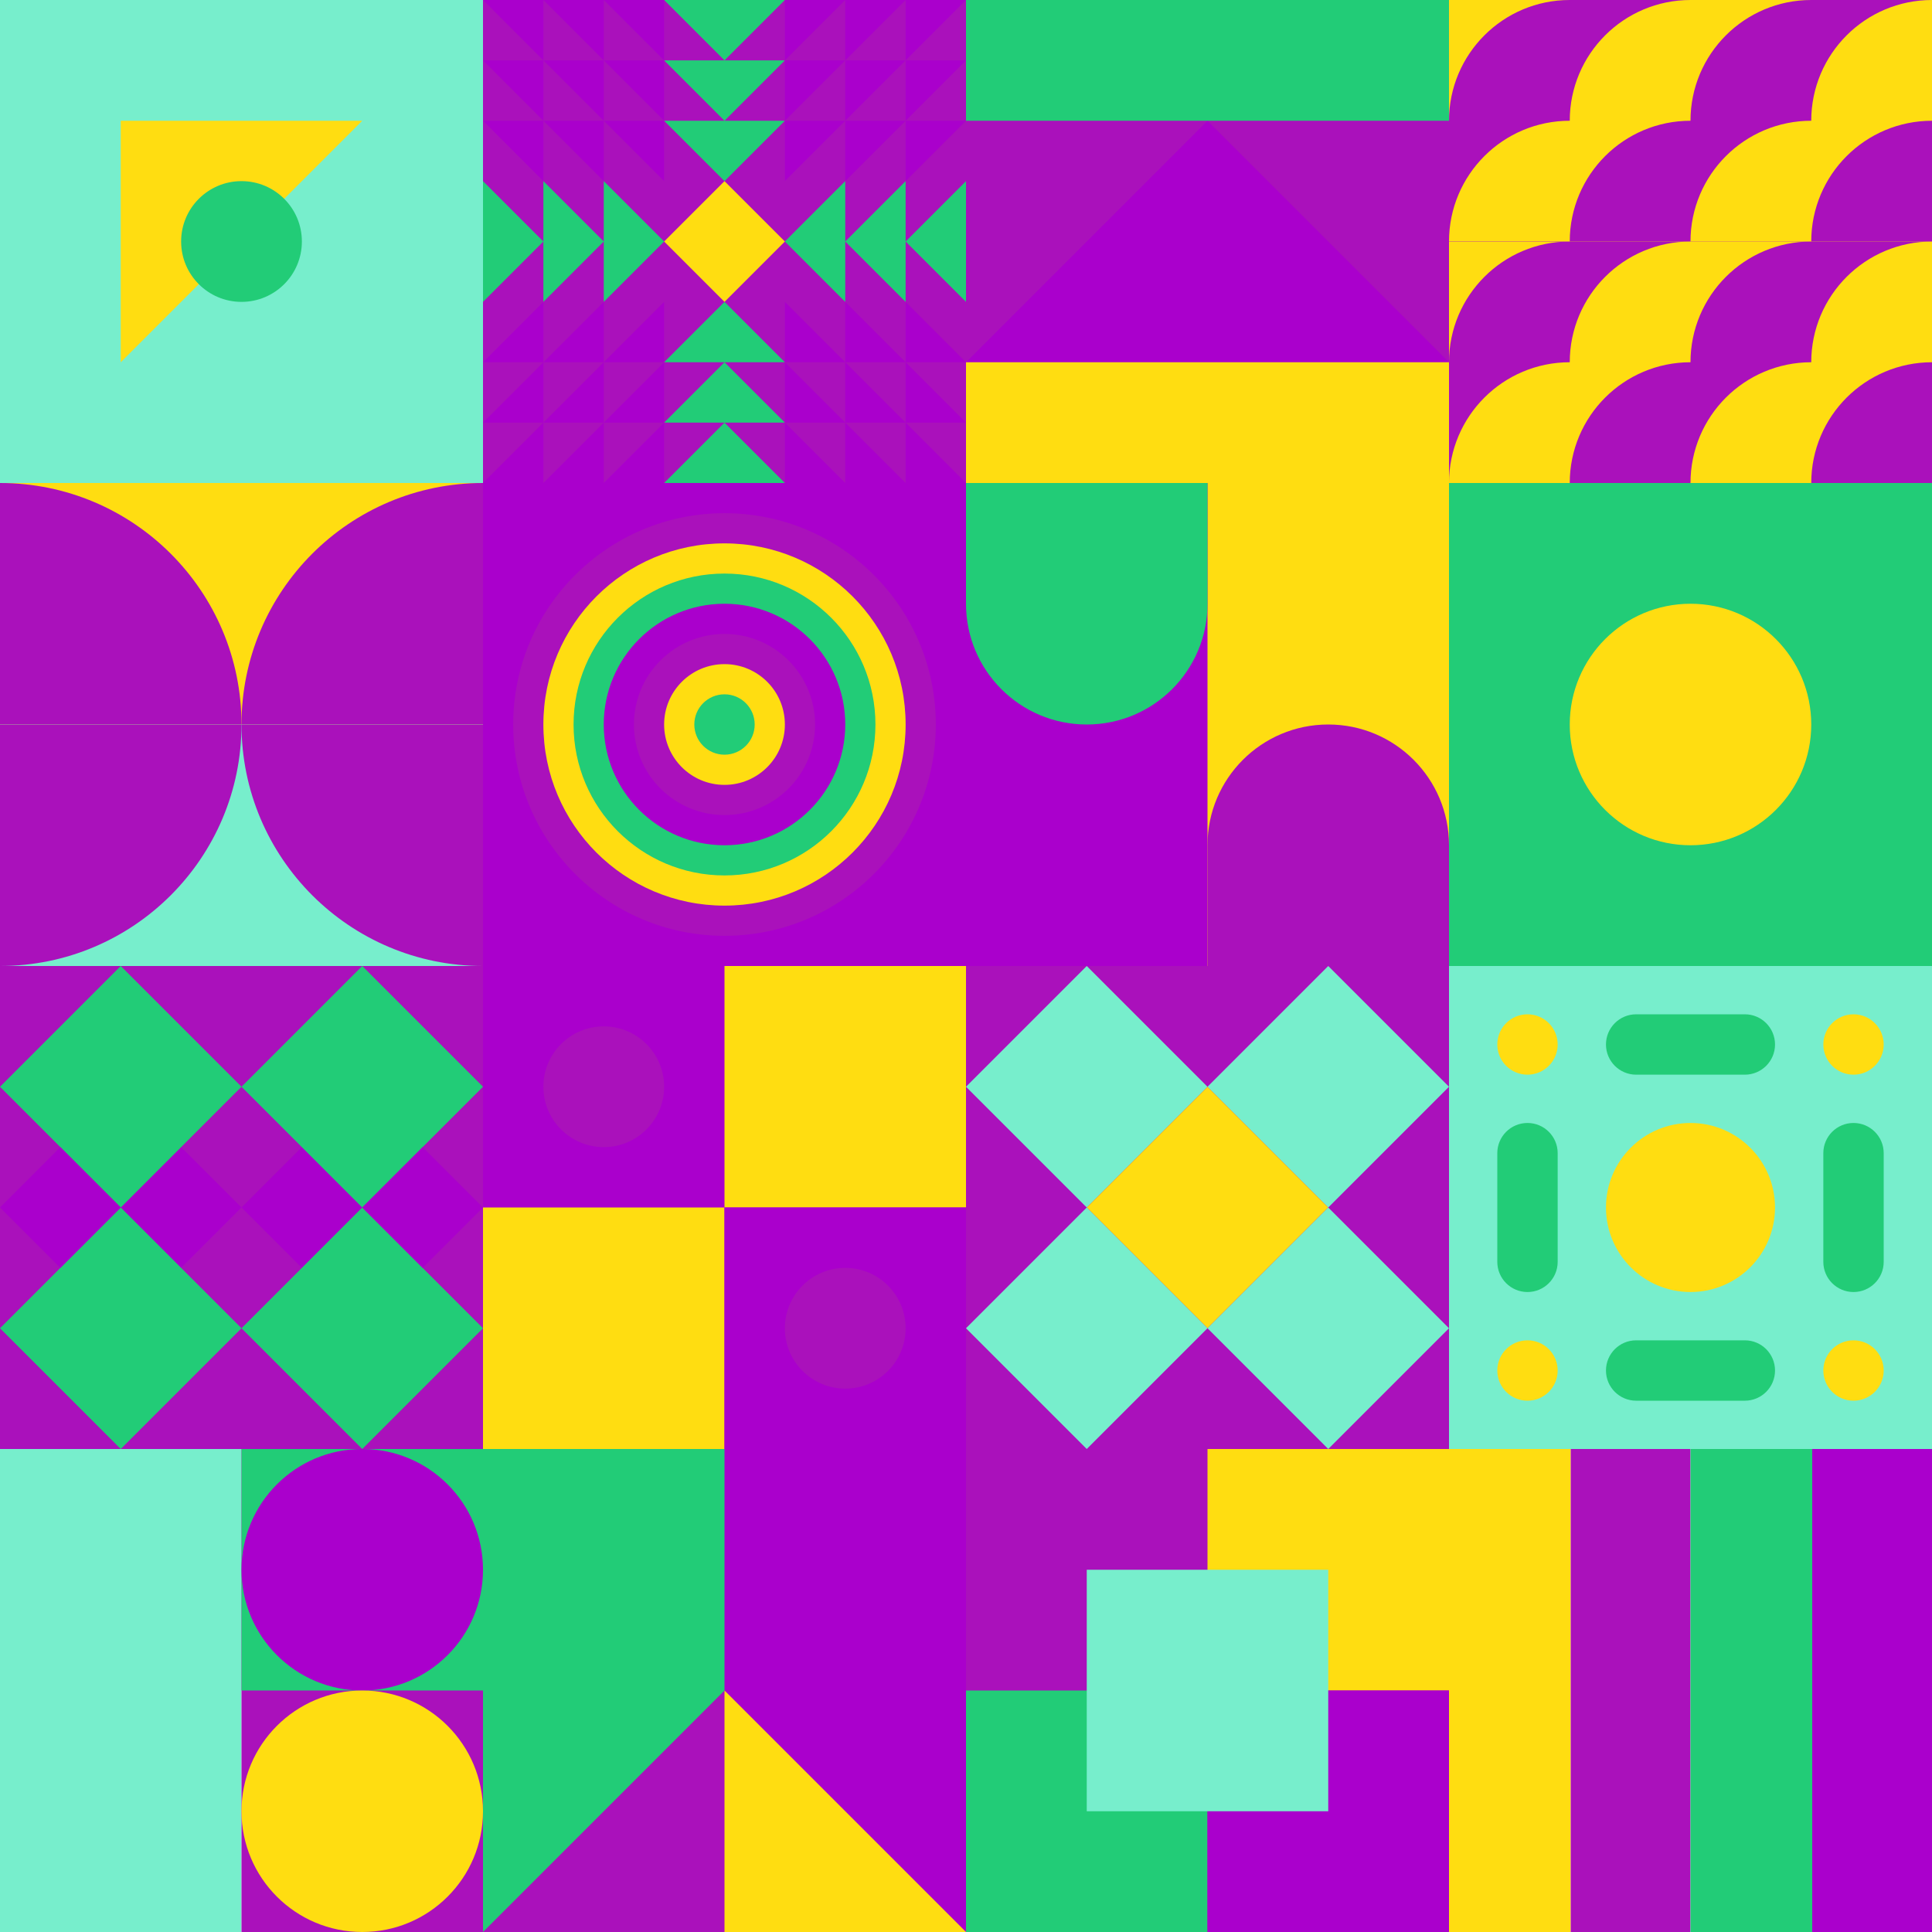
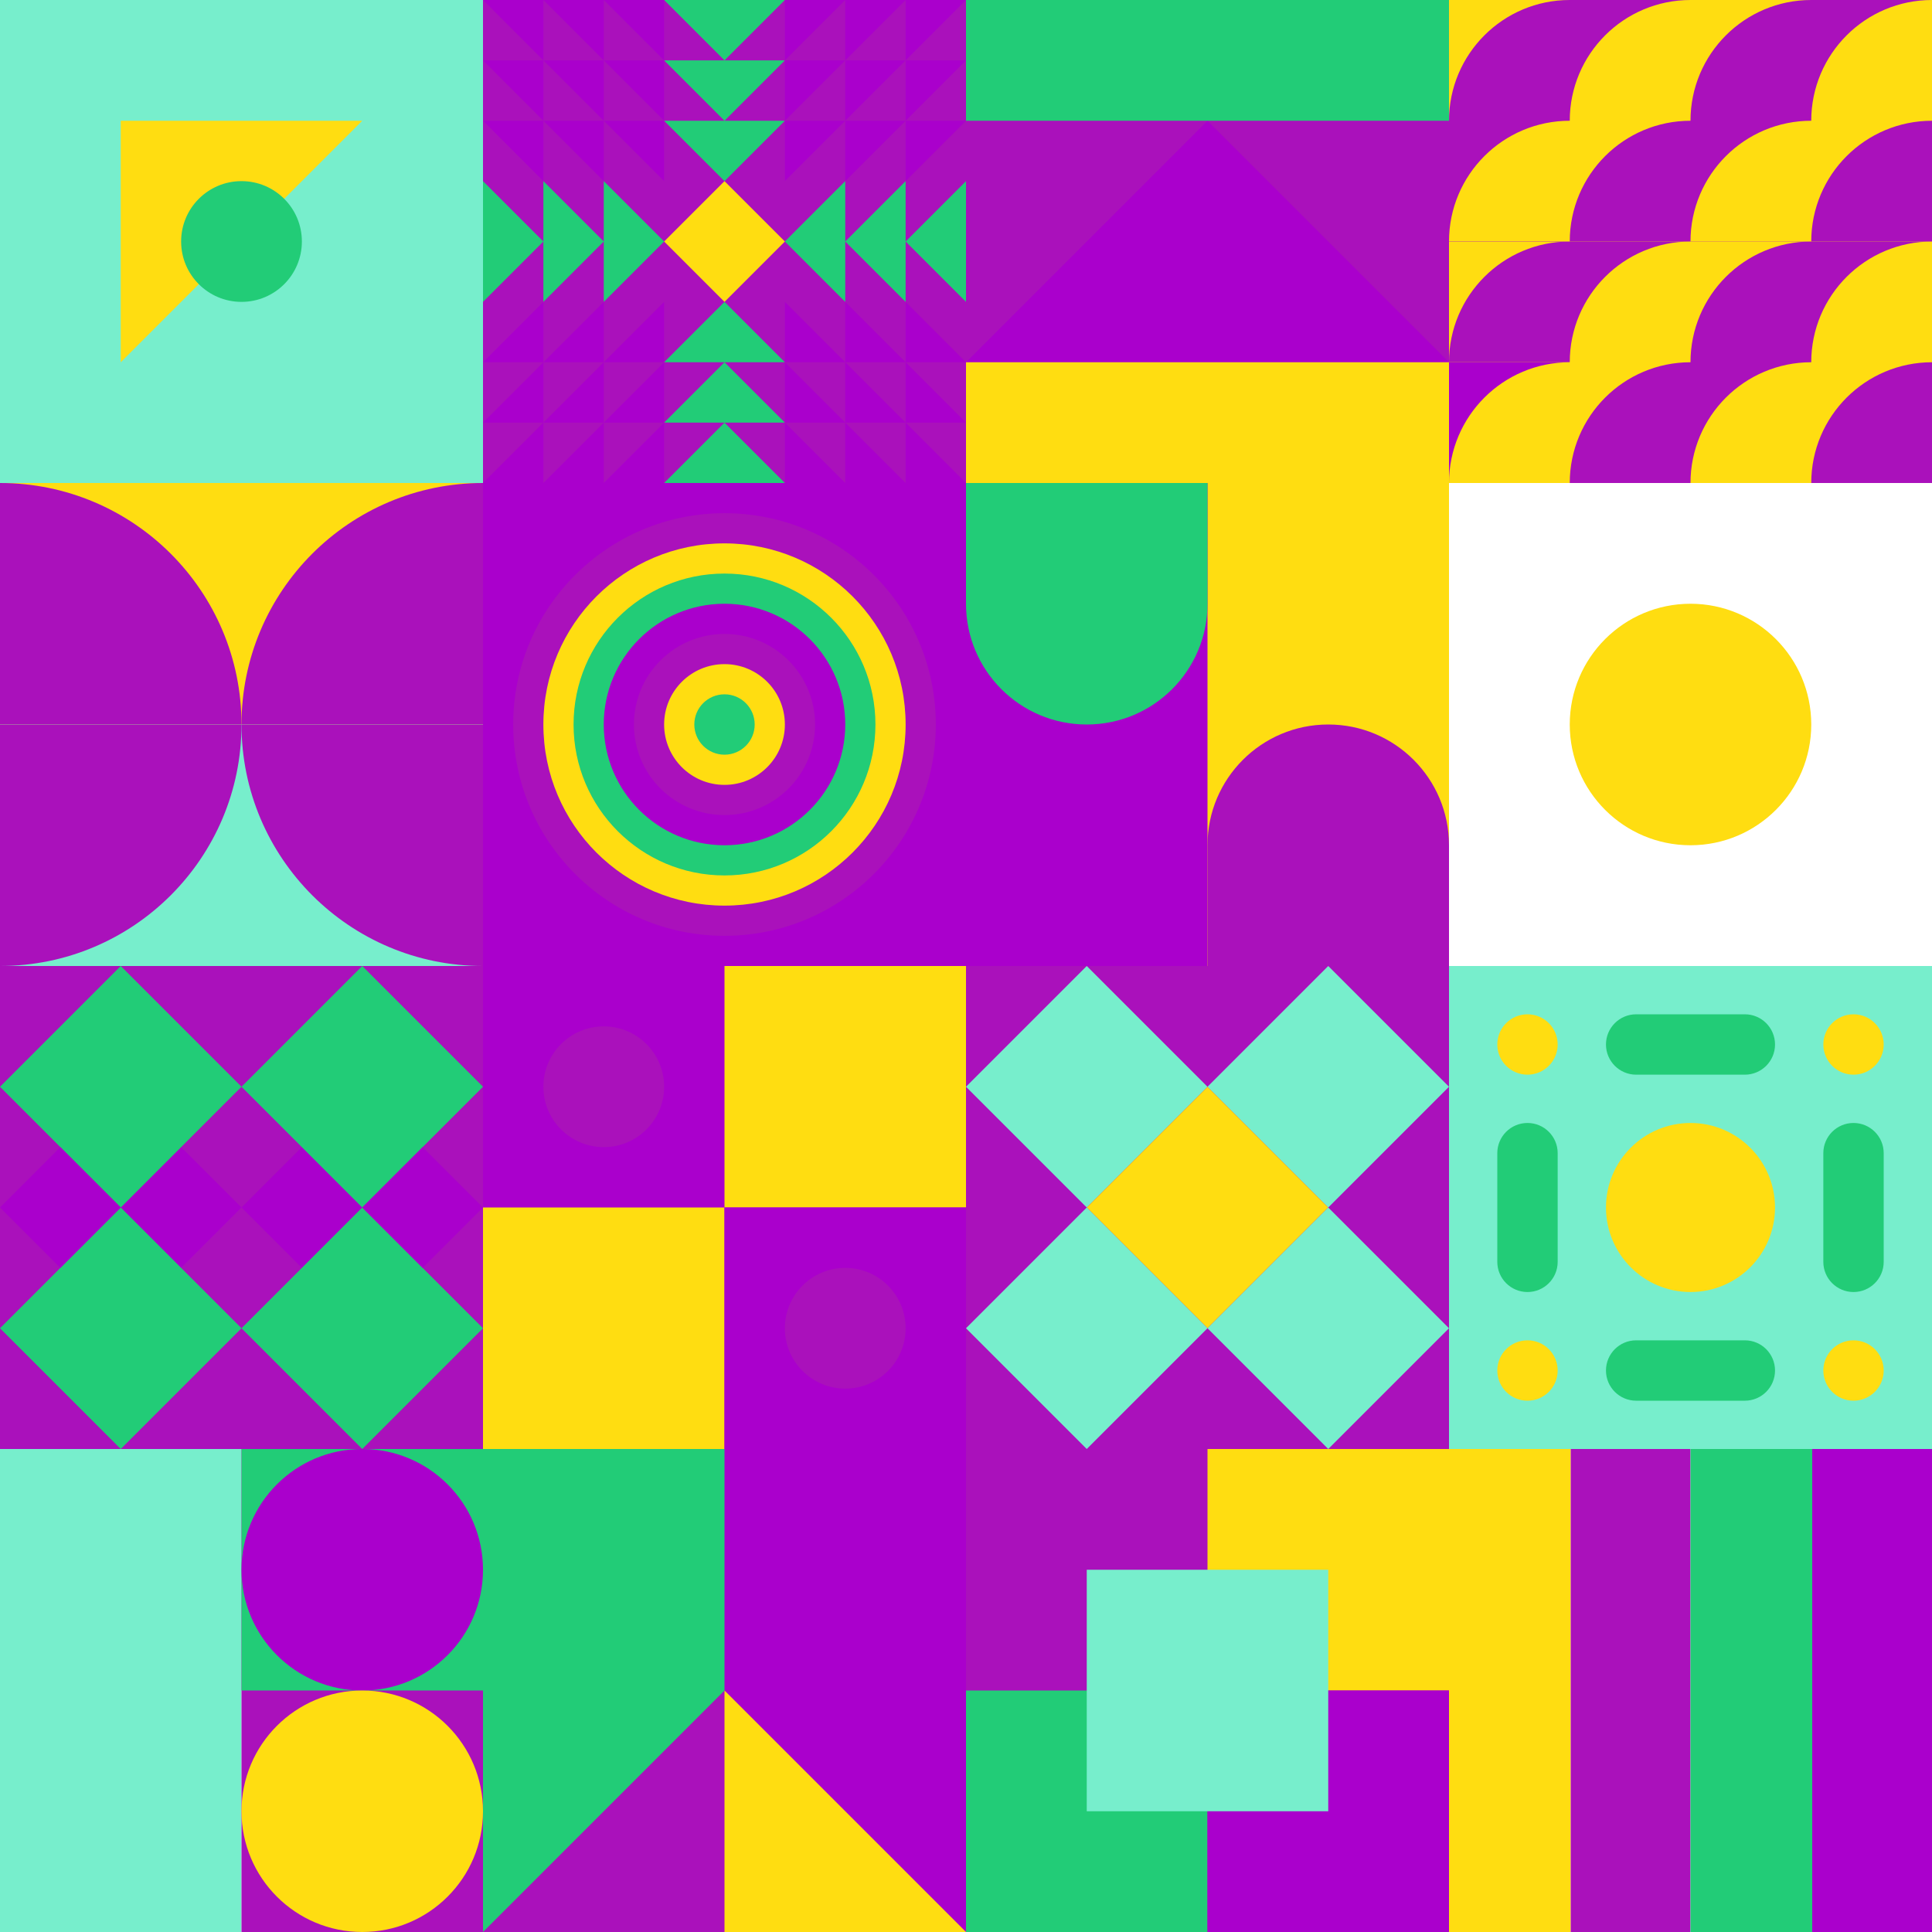
<svg xmlns="http://www.w3.org/2000/svg" id="geo" width="1280" height="1280" viewBox="0 0 1280 1280" fill="none" style="width:640px;height:640px">
  <g class="svg-image">
    <g class="block-0" transform="translate(0,0), scale(1), rotate(270, 160, 160)" height="320" width="320" clip-path="url(#trim)">
      <style>@keyframes geo-70a0_t{0%,6.818%{transform:translate(160px,160px) rotate(0deg) translate(-160px,-160px);animation-timing-function:cubic-bezier(.4,0,.6,1)}25%,31.818%{transform:translate(160px,160px) rotate(90deg) translate(-160px,-160px);animation-timing-function:cubic-bezier(.4,0,.6,1)}50%,56.818%{transform:translate(160px,160px) rotate(180deg) translate(-160px,-160px);animation-timing-function:cubic-bezier(.4,0,.6,1)}75%,81.818%{transform:translate(160px,160px) rotate(270deg) translate(-160px,-160px);animation-timing-function:cubic-bezier(.4,0,.6,1)}to{transform:translate(160px,160px) rotate(360deg) translate(-160px,-160px)}}</style>
      <rect width="320" height="320" fill="#77eecc" />
      <path d="M240 240V80H80l160 160Z" fill="#ffdd11" style="animation:4.4s linear infinite both geo-70a0_t" />
      <circle cx="160" cy="160" fill="#22cc77" r="40" />
    </g>
    <g class="block-1" transform="translate(320,0), scale(1), rotate(0, 160, 160)" height="320" width="320" clip-path="url(#trim)">
      <rect width="320" height="320" fill="#aa11bb" />
      <path d="m120 160 40-40 40 40-40 40-40-40Z" fill="#ffdd11" />
      <path fill-rule="evenodd" clip-rule="evenodd" d="m160 80 40-40h-80l40 40ZM120 240l40-40 40 40h-80Zm40 40h-40l40-40 40 40h-40Zm-40 40 40-40 40 40h-80Zm80-240-40 40-40-40h80Zm0-80-40 40-40-40h80Zm40 200-40-40 40-40v80Zm40-40v40l-40-40 40-40v40Zm0 0 40-40v80l-40-40ZM80 200l40-40-40-40v40l-40-40v40L0 120v80l40-40v40l40-40v40Z" fill="#22cc77" />
      <path fill-rule="evenodd" clip-rule="evenodd" d="M120 80v40L80 80h40ZM80 40l40 40V0H0l40 40H0l40 40H0l40 40V80l40 40V40Zm0 0L40 0v80h40L40 40h40Zm0 0h40L80 0v40Zm120 40v40l40-40v40l40-40v40l40-40h-40l40-40h-40l40-40H200v80Zm40-40V0l-40 40h40Zm0 0-40 40h80V0l-40 40Zm0 0h40l-40 40V40ZM120 240v-40l-40 40h40Zm-40 40 40-40v80H0l40-40H0l40-40H0l40-40v40l40-40v80Zm0 0-40 40v-80h40l-40 40h40Zm0 0h40l-40 40v-40Zm120-40v-40l40 40v-40l40 40v-40l40 40h-40l40 40h-40l40 40H200v-80Zm40 40v40l-40-40h40Zm0 0-40-40h80v80l-40-40Zm0 0h40l-40-40v40Z" fill="#aa00cc" />
    </g>
    <g class="block-2" transform="translate(640,0), scale(1), rotate(0, 160, 160)" height="320" width="320" clip-path="url(#trim)">
      <style>@keyframes geo-32a0_t{0%,to{transform:translate(0,0)}13.636%{transform:translate(0,0);animation-timing-function:cubic-bezier(.4,0,.6,1)}50%,63.636%{transform:translate(80px,0);animation-timing-function:cubic-bezier(.4,0,.6,1)}}@keyframes geo-32a0_w{0%,to{width:320px}13.636%{width:320px;animation-timing-function:cubic-bezier(.4,0,.6,1)}50%,63.636%{width:160px;animation-timing-function:cubic-bezier(.4,0,.6,1)}}@keyframes geo-32a1_t{0%,to{transform:translate(0,240px)}13.636%{transform:translate(0,240px);animation-timing-function:cubic-bezier(.4,0,.6,1)}50%,63.636%{transform:translate(80px,240px);animation-timing-function:cubic-bezier(.4,0,.6,1)}}@keyframes geo-32a1_w{0%,to{width:320px}13.636%{width:320px;animation-timing-function:cubic-bezier(.4,0,.6,1)}50%,63.636%{width:160px;animation-timing-function:cubic-bezier(.4,0,.6,1)}}</style>
      <rect width="320" height="320" fill="#aa11bb" />
      <path d="m160 80 160 160H0L160 80Z" fill="#aa00cc" />
      <rect width="320" height="80" fill="#22cc77" style="animation:2.2s linear infinite both geo-32a0_t,2.2s linear infinite both geo-32a0_w" />
      <rect width="320" height="80" fill="#ffdd11" transform="translate(0 240)" style="animation:2.2s linear infinite both geo-32a1_t,2.2s linear infinite both geo-32a1_w" />
    </g>
    <g class="block-3" transform="translate(960,0), scale(1), rotate(270, 160, 160)" height="320" width="320" clip-path="url(#trim)">
      <rect width="320" height="320" fill="#aa00cc" />
      <path d="M80-80c44.183 0 80 35.817 80 80v240c-44.183 0-80-35.817-80-80V-80ZM240-80c44.183 0 80 35.817 80 80v240c-44.183 0-80-35.817-80-80V-80Z" fill="#ffdd11" />
-       <path d="M80 240c-44.183 0-80-35.817-80-80V-80c44.183 0 80 35.817 80 80v240ZM240 240c-44.183 0-80-35.817-80-80V-80c44.183 0 80 35.817 80 80v240ZM80 0c44.183 0 80 35.817 80 80v240c-44.183 0-80-35.817-80-80V0ZM240 0c44.183 0 80 35.817 80 80v240c-44.183 0-80-35.817-80-80V0Z" fill="#aa11bb" />
+       <path d="M80 240c-44.183 0-80-35.817-80-80V-80v240ZM240 240c-44.183 0-80-35.817-80-80V-80c44.183 0 80 35.817 80 80v240ZM80 0c44.183 0 80 35.817 80 80v240c-44.183 0-80-35.817-80-80V0ZM240 0c44.183 0 80 35.817 80 80v240c-44.183 0-80-35.817-80-80V0Z" fill="#aa11bb" />
      <path d="M80 320c-44.183 0-80-35.817-80-80V0c44.183 0 80 35.817 80 80v240ZM240 320c-44.183 0-80-35.817-80-80V0c44.183 0 80 35.817 80 80v240ZM80 80c44.183 0 80 35.817 80 80v240c-44.183 0-80-35.817-80-80V80ZM240 80c44.183 0 80 35.817 80 80v240c-44.183 0-80-35.817-80-80V80Z" fill="#ffdd11" />
      <path d="M80 400c-44.183 0-80-35.817-80-80V80c44.183 0 80 35.817 80 80v240ZM240 400c-44.183 0-80-35.817-80-80V80c44.183 0 80 35.817 80 80v240ZM80 160c44.183 0 80 35.817 80 80v240c-44.183 0-80-35.817-80-80V160ZM240 160c44.183 0 80 35.817 80 80v240c-44.183 0-80-35.817-80-80V160Z" fill="#aa11bb" />
      <path d="M80 480c-44.183 0-80-35.817-80-80V160c44.183 0 80 35.817 80 80v240ZM240 480c-44.183 0-80-35.817-80-80V160c44.183 0 80 35.817 80 80v240ZM80 240c44.183 0 80 35.817 80 80v240c-44.183 0-80-35.817-80-80V240ZM240 240c44.183 0 80 35.817 80 80v240c-44.183 0-80-35.817-80-80V240Z" fill="#ffdd11" />
      <path d="M80 560c-44.183 0-80-35.817-80-80V240c44.183 0 80 35.817 80 80v240ZM240 560c-44.183 0-80-35.817-80-80V240c44.183 0 80 35.817 80 80v240Z" fill="#aa11bb" />
    </g>
    <g class="block-4" transform="translate(0,320), scale(1), rotate(270, 160, 160)" height="320" width="320" clip-path="url(#trim)">
      <rect width="320" height="320" fill="#22cc77" />
      <rect y="320" width="320" height="320" transform="rotate(-90 0 320)" fill="#ffdd11" />
      <path d="M160 320V160C248.366 160 320 231.634 320 320H160Z" fill="#aa11bb" />
      <path d="M160 0V160C248.366 160 320 88.366 320 0L160 0Z" fill="#aa11bb" />
      <rect y="320" width="320" height="160" transform="rotate(-90 0 320)" fill="#77eecc" />
      <path d="M160 320V160C71.634 160 0 231.634 0 320H160Z" fill="#aa11bb" />
      <path d="M160 0V160C71.634 160 0 88.366 0 0L160 0Z" fill="#aa11bb" />
    </g>
    <g class="block-5" transform="translate(320,320), scale(1), rotate(270, 160, 160)" height="320" width="320" clip-path="url(#trim)">
      <rect width="320" height="320" fill="#aa00cc" />
      <circle cx="160" cy="160" r="140" fill="#aa11bb" />
      <circle cx="160" cy="160" r="120" fill="#ffdd11" />
      <circle cx="160" cy="160" r="100" fill="#22cc77" />
      <circle cx="160" cy="160" r="80" fill="#aa00cc" />
      <circle cx="160" cy="160" r="60" fill="#aa11bb" />
      <circle cx="160" cy="160" r="40" fill="#ffdd11" />
      <circle cx="160" cy="160" r="20" fill="#22cc77" />
    </g>
    <g class="block-6" transform="translate(640,320), scale(1), rotate(0, 160, 160)" height="320" width="320" clip-path="url(#trim)">
      <style>@keyframes geo-12-a0_t{0%,13.636%{transform:translate(0,0);animation-timing-function:ease-in-out}50%,63.636%{transform:translate(0,-320px);animation-timing-function:ease-in-out}to{transform:translate(0,0)}}@keyframes geo-12-a1_t{0%,13.636%{transform:translate(-160px,-320px);animation-timing-function:ease-in-out}50%,63.636%{transform:translate(-160px,0);animation-timing-function:ease-in-out}to{transform:translate(-160px,-320px)}}</style>
      <rect width="320" height="320" fill="#22cc77" />
      <rect width="320" height="320" fill="#aa00cc" transform="rotate(-90 160 160)" />
      <rect width="320" height="160" fill="#ffdd11" transform="rotate(-90 240 80)" />
      <path d="M160 240v160c0 44.2 35.8 80 80 80s80-35.8 80-80V240c0-44.2-35.8-80-80-80s-80 35.8-80 80Z" fill="#aa11bb" fill-rule="evenodd" style="animation:2.2s ease-in-out infinite both geo-12-a0_t" />
      <path d="M160 240v160c0 44.2 35.8 80 80 80s80-35.8 80-80V240c0-44.2-35.8-80-80-80s-80 35.8-80 80Z" fill="#22cc77" fill-rule="evenodd" transform="translate(-160 -320)" style="animation:2.2s ease-in-out infinite both geo-12-a1_t" />
    </g>
    <g class="block-7" transform="translate(960,320), scale(1), rotate(0, 160, 160)" height="320" width="320" clip-path="url(#trim)">
-       <rect width="320" height="320" fill="#22cc77" />
      <circle cx="160" cy="160" r="80" fill="#ffdd11" />
    </g>
    <g class="block-8" transform="translate(0,640), scale(1), rotate(0, 160, 160)" height="320" width="320" clip-path="url(#trim)">
      <rect width="320" height="320" fill="#aa11bb" />
      <path d="M80 160L120 120L160 160L120 200L80 160Z" fill="#aa00cc" />
      <path d="M160 160L200 120L240 160L200 200L160 160Z" fill="#aa00cc" />
      <path d="M160 80L240 0L320 80L240 160L160 80Z" fill="#22cc77" />
      <path d="M160 240L240 160L320 240L240 320L160 240Z" fill="#22cc77" />
      <path d="M0 80L80 0L160 80L80 160L0 80Z" fill="#22cc77" />
      <path d="M0 240L80 160L160 240L80 320L0 240Z" fill="#22cc77" />
      <path d="M240 160L280 120L320 160L280 200L240 160Z" fill="#aa00cc" />
      <path d="M0 160L40 120L80 160L40 200L0 160Z" fill="#aa00cc" />
    </g>
    <g class="block-9" transform="translate(320,640), scale(1), rotate(0, 160, 160)" height="320" width="320" clip-path="url(#trim)">
      <style>@keyframes geo-14-a0_t{0%,13.636%{transform:translate(80px,80px);animation-timing-function:ease-in-out}50%,63.636%{transform:translate(80px,240px);animation-timing-function:ease-in-out}to{transform:translate(240px,240px)}}@keyframes geo-14-a1_t{0%,13.636%{transform:translate(240px,240px);animation-timing-function:ease-in-out}50%,63.636%{transform:translate(240px,80px);animation-timing-function:ease-in-out}to{transform:translate(80px,80px)}}</style>
      <rect width="320" height="320" fill="#aa00cc" />
      <rect width="320" height="320" fill="#aa00cc" transform="rotate(-90 160 160)" />
      <rect width="160" height="160" fill="#ffdd11" transform="rotate(-90 160 0)" />
      <rect width="160" height="160" fill="#ffdd11" transform="matrix(0 -1 -1 0 160 320)" />
      <rect width="160" height="160" fill="#aa00cc" transform="matrix(0 -1 -1 0 320 320)" />
      <circle fill="#aa11bb" transform="translate(80 80)" style="animation:2.2s ease-in-out infinite both geo-14-a0_t" r="40" />
      <circle fill="#aa11bb" transform="translate(240 240)" style="animation:2.2s ease-in-out infinite both geo-14-a1_t" r="40" />
    </g>
    <g class="block-10" transform="translate(640,640), scale(1), rotate(270, 160, 160)" height="320" width="320" clip-path="url(#trim)">
      <rect width="320" height="320" fill="#aa11bb" />
      <path d="M160 80L240 0L320 80L240 160L160 80Z" fill="#77eecc" />
      <path d="M160 240L240 160L320 240L240 320L160 240Z" fill="#77eecc" />
      <path d="M80 160L160 80L240 160L160 240L80 160Z" fill="#ffdd11" />
      <path d="M0 80L80 0L160 80L80 160L0 80Z" fill="#77eecc" />
      <path d="M0 240L80 160L160 240L80 320L0 240Z" fill="#77eecc" />
    </g>
    <g class="block-11" transform="translate(960,640), scale(1), rotate(180, 160, 160)" height="320" width="320" clip-path="url(#trim)">
      <rect width="320" height="320" fill="#77eecc" />
      <circle cx="268" cy="52" r="20" fill="#ffdd11" />
      <circle cx="52" cy="52" r="20" fill="#ffdd11" />
      <circle cx="268" cy="268" r="20" fill="#ffdd11" />
      <circle cx="52" cy="268" r="20" fill="#ffdd11" />
      <circle cx="160" cy="160" r="56" fill="#ffdd11" />
      <path d="M248 124c0-11.046 8.954-20 20-20s20 8.954 20 20v72c0 11.046-8.954 20-20 20s-20-8.954-20-20v-72ZM32 124c0-11.046 8.954-20 20-20s20 8.954 20 20v72c0 11.046-8.954 20-20 20s-20-8.954-20-20v-72ZM124 72c-11.046 0-20-8.954-20-20s8.954-20 20-20h72c11.046 0 20 8.954 20 20s-8.954 20-20 20h-72ZM124 288c-11.046 0-20-8.954-20-20s8.954-20 20-20h72c11.046 0 20 8.954 20 20s-8.954 20-20 20h-72Z" fill="#22cc77" />
    </g>
    <g class="block-12" transform="translate(0,960), scale(1), rotate(0, 160, 160)" height="320" width="320" clip-path="url(#trim)">
      <rect width="320" height="320" fill="white" />
      <rect y="320" width="320" height="160" transform="rotate(-90 0 320)" fill="#77eecc" />
      <rect x="160" y="320" width="320" height="160" transform="rotate(-90 160 320)" fill="#aa11bb" />
      <path d="M160 160V0H320V160H160Z" fill="#22cc77" />
      <circle cx="240" cy="80" r="80" fill="#aa00cc" />
      <circle cx="240" cy="240" r="80" fill="#ffdd11" />
    </g>
    <g class="block-13" transform="translate(320,960), scale(1), rotate(0, 160, 160)" height="320" width="320" clip-path="url(#trim)">
      <rect width="320" height="320" fill="#22cc77" />
      <rect x="160" width="160" height="320" fill="#aa00cc" />
      <path d="M160 160L320 320H0L160 160Z" fill="#aa11bb" />
      <path fill-rule="evenodd" clip-rule="evenodd" d="M160 320H320L160 160V320Z" fill="#ffdd11" />
    </g>
    <g class="block-14" transform="translate(640,960), scale(1), rotate(0, 160, 160)" height="320" width="320" clip-path="url(#trim)">
      <rect width="320" height="320" fill="#22cc77" />
      <rect y="320" width="320" height="320" transform="rotate(-90 0 320)" fill="#aa11bb" />
      <rect x="160" y="160" width="160" height="160" transform="rotate(-90 160 160)" fill="#ffdd11" />
      <rect width="160" height="160" transform="matrix(0 -1 -1 0 160 320)" fill="#22cc77" />
      <rect width="160" height="160" transform="matrix(0 -1 -1 0 320 320)" fill="#aa00cc" />
      <rect width="160" height="160" transform="matrix(0 -1 -1 0 240 240)" fill="#77eecc" />
    </g>
    <g class="block-15" transform="translate(960,960), scale(1), rotate(0, 160, 160)" height="320" width="320" clip-path="url(#trim)">
      <rect width="320" height="320" fill="white" />
      <rect y="320" width="320" height="80.64" transform="rotate(-90 0 320)" fill="#ffdd11" />
      <rect x="80.64" y="320" width="320" height="79.36" transform="rotate(-90 80.64 320)" fill="#aa11bb" />
      <rect x="160" y="320" width="320" height="80.64" transform="rotate(-90 160 320)" fill="#22cc77" />
      <rect x="240.64" y="320" width="320" height="79.36" transform="rotate(-90 240.64 320)" fill="#aa00cc" />
    </g>
  </g>
  <clipPath id="trim">
    <rect width="320" height="320" fill="white" />
  </clipPath>
  <filter id="noiseFilter">
    <feTurbulence baseFrequency="0.5" result="noise" />
    <feColorMatrix type="saturate" values="0.10" />
    <feBlend in="SourceGraphic" in2="noise" mode="multiply" />
  </filter>
  <rect transform="translate(0,0)" height="1280" width="1280" filter="url(#noiseFilter)" opacity="0.4" />
</svg>